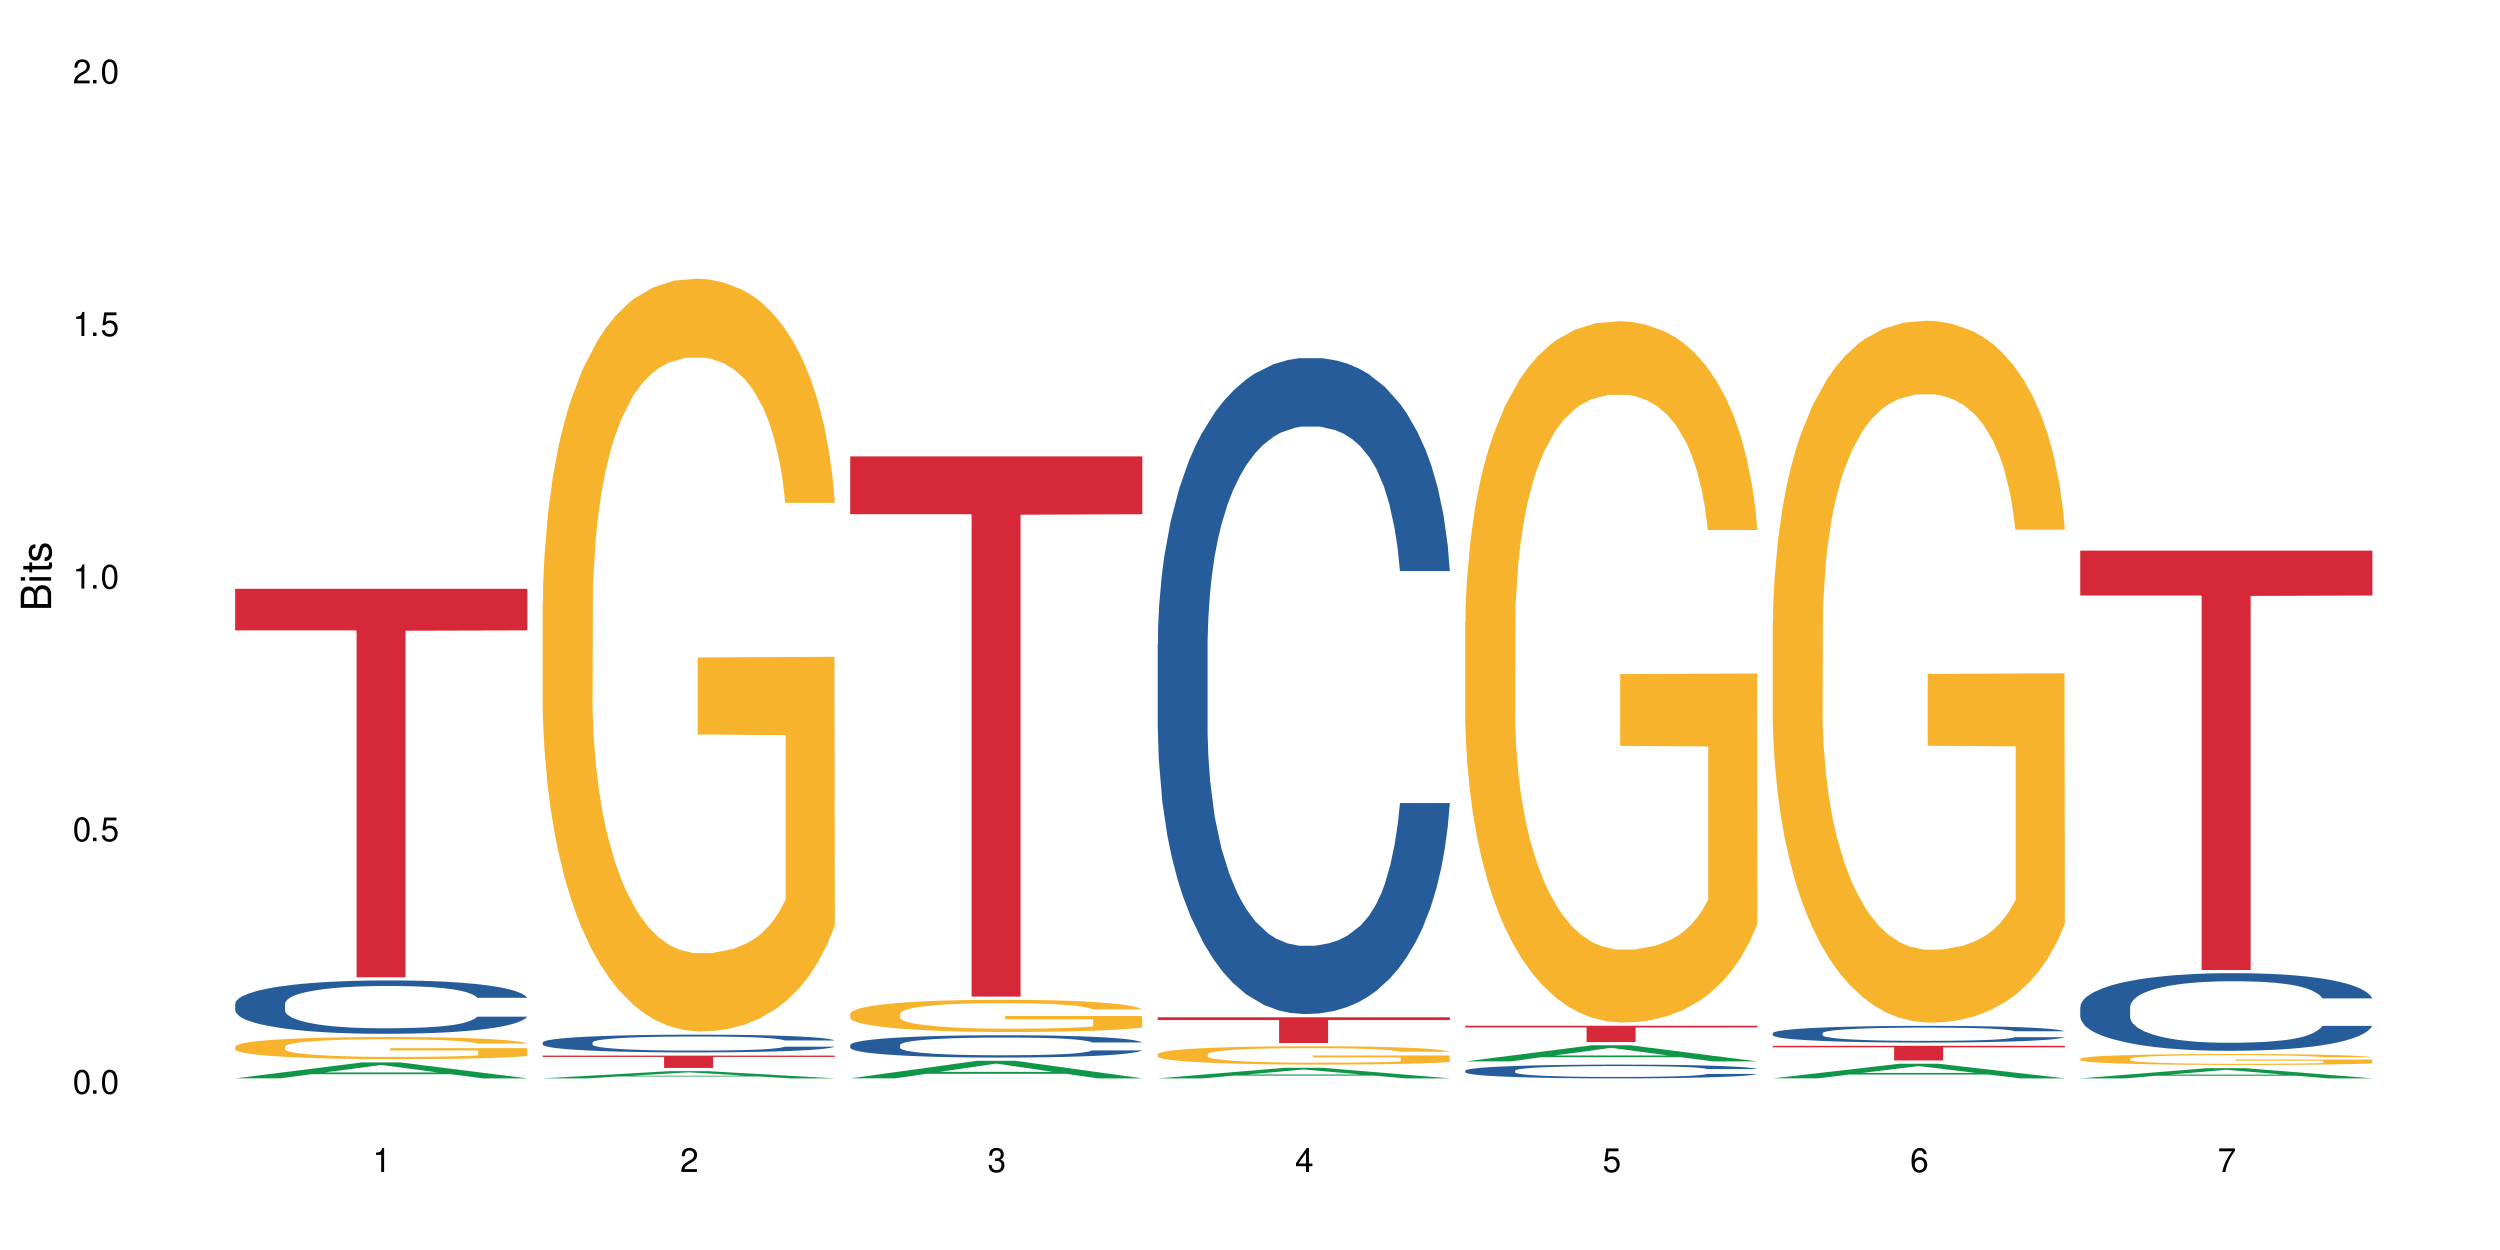
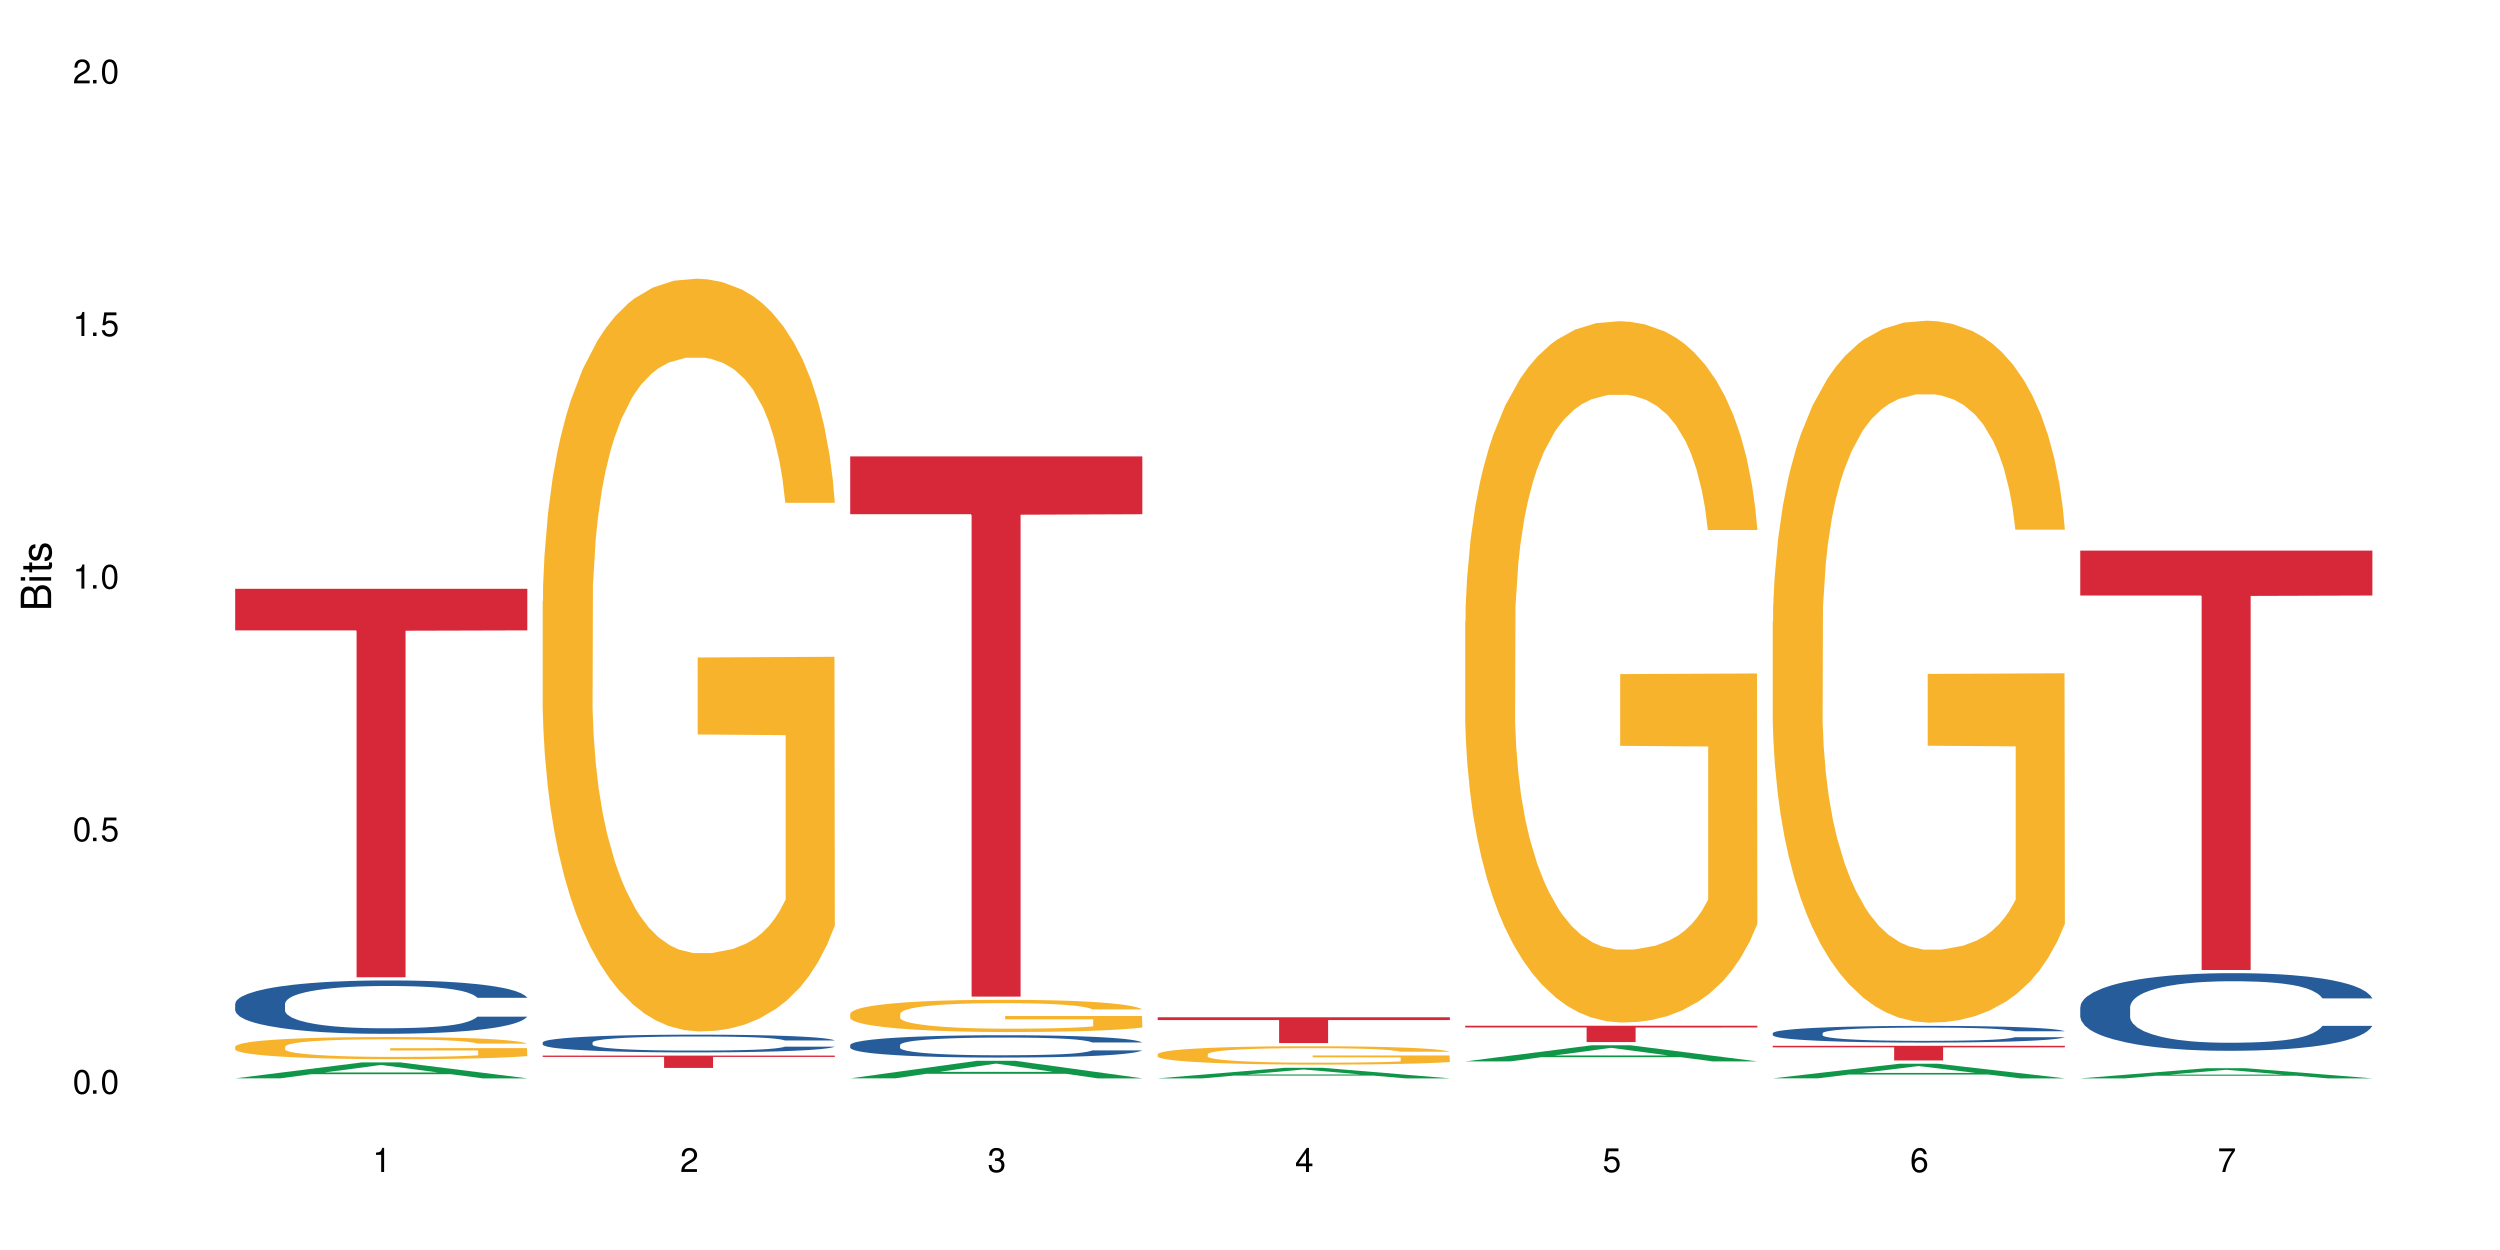
<svg xmlns="http://www.w3.org/2000/svg" xmlns:xlink="http://www.w3.org/1999/xlink" width="720" height="360" viewBox="0 0 720 360">
  <defs>
    <g>
      <g id="glyph-0-0">
</g>
      <g id="glyph-0-1">
        <path d="M 2.641 -6.938 C 2 -6.938 1.422 -6.656 1.078 -6.172 C 0.641 -5.562 0.406 -4.641 0.406 -3.359 C 0.406 -1.016 1.188 0.219 2.641 0.219 C 4.078 0.219 4.859 -1.016 4.859 -3.297 C 4.859 -4.641 4.656 -5.547 4.203 -6.172 C 3.844 -6.656 3.281 -6.938 2.641 -6.938 Z M 2.641 -6.188 C 3.547 -6.188 4 -5.25 4 -3.375 C 4 -1.406 3.562 -0.484 2.625 -0.484 C 1.734 -0.484 1.281 -1.438 1.281 -3.344 C 1.281 -5.25 1.734 -6.188 2.641 -6.188 Z M 2.641 -6.188 " />
      </g>
      <g id="glyph-0-2">
        <path d="M 1.828 -1 L 0.828 -1 L 0.828 0 L 1.828 0 Z M 1.828 -1 " />
      </g>
      <g id="glyph-0-3">
        <path d="M 4.562 -6.797 L 1.062 -6.797 L 0.547 -3.094 L 1.328 -3.094 C 1.719 -3.562 2.047 -3.734 2.578 -3.734 C 3.484 -3.734 4.062 -3.109 4.062 -2.094 C 4.062 -1.125 3.484 -0.531 2.578 -0.531 C 1.828 -0.531 1.375 -0.906 1.188 -1.672 L 0.328 -1.672 C 0.453 -1.109 0.547 -0.844 0.75 -0.594 C 1.125 -0.078 1.828 0.219 2.594 0.219 C 3.969 0.219 4.922 -0.781 4.922 -2.219 C 4.922 -3.562 4.031 -4.484 2.719 -4.484 C 2.25 -4.484 1.859 -4.359 1.469 -4.062 L 1.734 -5.969 L 4.562 -5.969 Z M 4.562 -6.797 " />
      </g>
      <g id="glyph-0-4">
        <path d="M 2.484 -4.938 L 2.484 0 L 3.328 0 L 3.328 -6.938 L 2.766 -6.938 C 2.469 -5.875 2.281 -5.734 0.984 -5.562 L 0.984 -4.938 Z M 2.484 -4.938 " />
      </g>
      <g id="glyph-0-5">
        <path d="M 4.859 -0.828 L 1.281 -0.828 C 1.359 -1.406 1.672 -1.781 2.5 -2.281 L 3.469 -2.828 C 4.406 -3.344 4.906 -4.062 4.906 -4.906 C 4.906 -5.484 4.672 -6.031 4.266 -6.406 C 3.859 -6.766 3.375 -6.938 2.719 -6.938 C 1.859 -6.938 1.219 -6.625 0.844 -6.031 C 0.609 -5.672 0.5 -5.234 0.484 -4.531 L 1.328 -4.531 C 1.359 -5.016 1.406 -5.281 1.531 -5.516 C 1.75 -5.938 2.188 -6.203 2.703 -6.203 C 3.469 -6.203 4.031 -5.641 4.031 -4.891 C 4.031 -4.344 3.719 -3.859 3.125 -3.516 L 2.234 -3 C 0.812 -2.172 0.406 -1.531 0.328 -0.016 L 4.859 -0.016 Z M 4.859 -0.828 " />
      </g>
      <g id="glyph-0-6">
        <path d="M 2.125 -3.188 L 2.578 -3.188 C 3.5 -3.188 3.984 -2.766 3.984 -1.922 C 3.984 -1.062 3.469 -0.531 2.594 -0.531 C 1.656 -0.531 1.203 -1 1.156 -2.016 L 0.312 -2.016 C 0.344 -1.453 0.438 -1.094 0.609 -0.781 C 0.953 -0.109 1.625 0.219 2.547 0.219 C 3.953 0.219 4.859 -0.625 4.859 -1.938 C 4.859 -2.828 4.516 -3.297 3.703 -3.594 C 4.344 -3.844 4.656 -4.328 4.656 -5.031 C 4.656 -6.219 3.875 -6.938 2.578 -6.938 C 1.203 -6.938 0.484 -6.172 0.453 -4.703 L 1.297 -4.703 C 1.312 -5.125 1.344 -5.359 1.453 -5.578 C 1.641 -5.969 2.062 -6.203 2.594 -6.203 C 3.344 -6.203 3.797 -5.75 3.797 -5 C 3.797 -4.516 3.609 -4.219 3.25 -4.047 C 3.016 -3.953 2.703 -3.922 2.125 -3.906 Z M 2.125 -3.188 " />
      </g>
      <g id="glyph-0-7">
        <path d="M 3.141 -1.672 L 3.141 0 L 3.984 0 L 3.984 -1.672 L 4.984 -1.672 L 4.984 -2.438 L 3.984 -2.438 L 3.984 -6.938 L 3.359 -6.938 L 0.266 -2.578 L 0.266 -1.672 Z M 3.141 -2.438 L 1 -2.438 L 3.141 -5.5 Z M 3.141 -2.438 " />
      </g>
      <g id="glyph-0-8">
        <path d="M 4.781 -5.125 C 4.609 -6.266 3.891 -6.938 2.844 -6.938 C 2.094 -6.938 1.422 -6.578 1.031 -5.953 C 0.594 -5.266 0.406 -4.422 0.406 -3.172 C 0.406 -2 0.578 -1.25 0.984 -0.641 C 1.359 -0.078 1.953 0.219 2.703 0.219 C 3.984 0.219 4.922 -0.75 4.922 -2.094 C 4.922 -3.375 4.062 -4.281 2.844 -4.281 C 2.172 -4.281 1.641 -4.031 1.281 -3.516 C 1.281 -5.234 1.828 -6.188 2.797 -6.188 C 3.391 -6.188 3.797 -5.797 3.938 -5.125 Z M 2.734 -3.531 C 3.547 -3.531 4.062 -2.953 4.062 -2.031 C 4.062 -1.156 3.484 -0.531 2.703 -0.531 C 1.922 -0.531 1.328 -1.188 1.328 -2.078 C 1.328 -2.938 1.906 -3.531 2.734 -3.531 Z M 2.734 -3.531 " />
      </g>
      <g id="glyph-0-9">
        <path d="M 4.984 -6.797 L 0.438 -6.797 L 0.438 -5.969 L 4.109 -5.969 C 2.5 -3.656 1.828 -2.234 1.328 0 L 2.219 0 C 2.594 -2.172 3.453 -4.047 4.984 -6.094 Z M 4.984 -6.797 " />
      </g>
      <g id="glyph-1-0">
</g>
      <g id="glyph-1-1">
        <path d="M 0 -0.953 L 0 -4.891 C 0 -5.719 -0.234 -6.344 -0.734 -6.797 C -1.188 -7.234 -1.812 -7.469 -2.5 -7.469 C -3.547 -7.469 -4.188 -7 -4.625 -5.875 C -4.984 -6.688 -5.625 -7.094 -6.531 -7.094 C -7.172 -7.094 -7.734 -6.859 -8.141 -6.391 C -8.562 -5.922 -8.75 -5.344 -8.75 -4.5 L -8.75 -0.953 Z M -4.984 -2.062 L -7.766 -2.062 L -7.766 -4.219 C -7.766 -4.844 -7.688 -5.203 -7.453 -5.5 C -7.219 -5.812 -6.859 -5.969 -6.375 -5.969 C -5.891 -5.969 -5.531 -5.812 -5.297 -5.5 C -5.062 -5.203 -4.984 -4.844 -4.984 -4.219 Z M -0.984 -2.062 L -4 -2.062 L -4 -4.781 C -4 -5.766 -3.438 -6.359 -2.484 -6.359 C -1.547 -6.359 -0.984 -5.766 -0.984 -4.781 Z M -0.984 -2.062 " />
      </g>
      <g id="glyph-1-2">
        <path d="M -6.281 -1.797 L -6.281 -0.797 L 0 -0.797 L 0 -1.797 Z M -8.75 -1.797 L -8.75 -0.797 L -7.484 -0.797 L -7.484 -1.797 Z M -8.75 -1.797 " />
      </g>
      <g id="glyph-1-3">
        <path d="M -6.281 -3.047 L -6.281 -2.016 L -8.016 -2.016 L -8.016 -1.016 L -6.281 -1.016 L -6.281 -0.172 L -5.469 -0.172 L -5.469 -1.016 L -0.719 -1.016 C -0.078 -1.016 0.281 -1.453 0.281 -2.234 C 0.281 -2.5 0.25 -2.719 0.188 -3.047 L -0.641 -3.047 C -0.609 -2.906 -0.594 -2.766 -0.594 -2.562 C -0.594 -2.141 -0.719 -2.016 -1.156 -2.016 L -5.469 -2.016 L -5.469 -3.047 Z M -6.281 -3.047 " />
      </g>
      <g id="glyph-1-4">
        <path d="M -4.531 -5.25 C -5.766 -5.25 -6.469 -4.422 -6.469 -2.969 C -6.469 -1.516 -5.719 -0.562 -4.547 -0.562 C -3.562 -0.562 -3.094 -1.062 -2.734 -2.562 L -2.516 -3.484 C -2.344 -4.188 -2.094 -4.469 -1.641 -4.469 C -1.047 -4.469 -0.641 -3.875 -0.641 -3 C -0.641 -2.453 -0.797 -2 -1.062 -1.75 C -1.25 -1.594 -1.422 -1.531 -1.875 -1.469 L -1.875 -0.406 C -0.422 -0.453 0.281 -1.266 0.281 -2.922 C 0.281 -4.5 -0.5 -5.516 -1.719 -5.516 C -2.656 -5.516 -3.172 -4.984 -3.469 -3.734 L -3.703 -2.766 C -3.891 -1.953 -4.156 -1.609 -4.594 -1.609 C -5.188 -1.609 -5.547 -2.125 -5.547 -2.938 C -5.547 -3.75 -5.203 -4.172 -4.531 -4.203 Z M -4.531 -5.25 " />
      </g>
    </g>
  </defs>
  <rect x="-72" y="-36" width="864" height="432" fill="rgb(100%, 100%, 100%)" fill-opacity="1" />
  <path fill-rule="nonzero" fill="rgb(6.275%, 58.824%, 28.235%)" fill-opacity="1" d="M 67.73 310.566 L 67.82 310.562 L 104.227 305.973 L 115.281 305.973 L 151.867 310.57 L 139.012 310.57 L 129.844 309.371 L 89.664 309.371 L 80.676 310.566 L 67.73 310.566 L 93.527 308.875 L 126.156 308.871 L 109.887 306.723 L 109.707 306.719 L 109.527 306.734 L 93.438 308.871 L 93.527 308.875 Z M 67.73 310.566 " />
  <path fill-rule="nonzero" fill="rgb(14.51%, 36.078%, 60%)" fill-opacity="1" d="M 67.73 289.059 L 67.832 289.043 L 67.832 288.707 L 68.141 288.172 L 68.859 287.5 L 69.578 287.035 L 71.426 286.207 L 73.988 285.406 L 76.656 284.789 L 78.605 284.426 L 80.352 284.145 L 84.352 283.625 L 86.918 283.355 L 89.688 283.117 L 93.074 282.879 L 95.535 282.738 L 101.078 282.516 L 105.18 282.418 L 108.363 282.375 L 115.238 282.375 L 119.34 282.43 L 122.316 282.5 L 125.598 282.613 L 128.371 282.738 L 133.191 283.047 L 137.5 283.441 L 139.449 283.668 L 142.527 284.102 L 144.891 284.523 L 146.531 284.887 L 148.379 285.406 L 150.02 286.039 L 151.25 286.754 L 151.867 287.359 L 137.5 287.359 L 136.785 286.797 L 135.961 286.363 L 134.422 285.785 L 132.883 285.379 L 130.73 284.973 L 128.781 284.707 L 126.113 284.438 L 123.754 284.27 L 121.289 284.145 L 118.93 284.059 L 114.414 283.977 L 109.184 283.977 L 107.234 284.004 L 103.23 284.117 L 101.078 284.215 L 98 284.41 L 95.844 284.594 L 93.281 284.875 L 91.535 285.113 L 89.379 285.477 L 87.84 285.801 L 86.098 286.266 L 85.07 286.613 L 84.148 287.008 L 83.328 287.473 L 82.711 287.965 L 82.301 288.484 L 82.094 288.988 L 82.094 291.164 L 82.301 291.672 L 82.812 292.258 L 84.148 293.117 L 86.098 293.859 L 88.355 294.449 L 90.508 294.871 L 91.742 295.066 L 93.383 295.293 L 95.945 295.574 L 99.641 295.855 L 101.797 295.965 L 105.078 296.078 L 108.465 296.137 L 112.98 296.137 L 116.98 296.078 L 119.648 296.008 L 122.418 295.898 L 126.215 295.656 L 128.574 295.434 L 130.629 295.168 L 132.168 294.898 L 133.191 294.676 L 134.73 294.238 L 135.961 293.762 L 136.887 293.27 L 137.5 292.793 L 151.867 292.793 L 151.25 293.355 L 150.328 293.902 L 149.402 294.309 L 147.969 294.801 L 146.324 295.238 L 143.965 295.727 L 142.016 296.051 L 139.449 296.402 L 137.09 296.668 L 134.527 296.906 L 130.73 297.188 L 128.266 297.328 L 125.598 297.457 L 122.418 297.566 L 118.418 297.664 L 114.109 297.723 L 110.105 297.734 L 105.797 297.707 L 102.617 297.652 L 98.41 297.523 L 93.176 297.273 L 89.379 297.004 L 86.406 296.738 L 83.84 296.457 L 80.969 296.078 L 77.273 295.461 L 75.016 294.984 L 73.477 294.59 L 71.734 294.043 L 70.5 293.551 L 69.066 292.766 L 68.039 291.77 L 67.73 290.996 Z M 67.73 289.059 " />
  <path fill-rule="nonzero" fill="rgb(96.863%, 70.196%, 16.863%)" fill-opacity="1" d="M 67.73 301.398 L 67.832 301.391 L 67.832 301.273 L 68.242 301.012 L 69.27 300.648 L 70.605 300.352 L 72.039 300.117 L 72.965 299.996 L 74.504 299.82 L 75.836 299.691 L 79.223 299.43 L 83.531 299.188 L 85.891 299.082 L 88.559 298.98 L 92.355 298.871 L 94.102 298.828 L 99.438 298.738 L 105.488 298.68 L 112.16 298.66 L 115.238 298.668 L 119.441 298.691 L 125.188 298.754 L 128.473 298.812 L 131.039 298.871 L 133.707 298.945 L 136.988 299.062 L 140.066 299.203 L 142.527 299.344 L 144.992 299.52 L 147.043 299.703 L 148.789 299.91 L 150.328 300.152 L 151.25 300.359 L 151.867 300.562 L 137.605 300.562 L 136.785 300.359 L 135.859 300.199 L 134.32 300.008 L 132.781 299.867 L 131.242 299.758 L 128.371 299.605 L 125.906 299.512 L 122.828 299.43 L 119.855 299.379 L 116.469 299.344 L 114.414 299.332 L 108.977 299.332 L 104.055 299.371 L 101.18 299.418 L 99.129 299.465 L 96.254 299.555 L 94.512 299.625 L 93.484 299.672 L 90.406 299.852 L 88.355 300.016 L 87.227 300.125 L 85.789 300.301 L 84.762 300.457 L 83.633 300.691 L 83.02 300.867 L 82.199 301.262 L 82.094 302.312 L 82.402 302.535 L 83.02 302.773 L 83.84 302.984 L 85.07 303.203 L 86.301 303.375 L 88.457 303.602 L 90.305 303.754 L 91.742 303.852 L 94.512 304.008 L 95.641 304.062 L 98.309 304.168 L 101.078 304.25 L 104.465 304.32 L 107.027 304.355 L 111.133 304.383 L 116.363 304.383 L 122.52 304.348 L 126.422 304.301 L 129.09 304.254 L 130.832 304.215 L 132.988 304.148 L 134.527 304.09 L 135.961 304.027 L 137.707 303.93 L 137.707 302.535 L 112.363 302.527 L 112.363 301.875 L 151.762 301.867 L 151.867 304.148 L 149.711 304.309 L 147.043 304.457 L 144.48 304.574 L 141.812 304.676 L 138.016 304.785 L 134.938 304.855 L 130.215 304.938 L 125.906 304.988 L 121.395 305.023 L 117.391 305.043 L 112.672 305.047 L 108.465 305.035 L 103.949 305 L 100.359 304.953 L 97.074 304.895 L 93.793 304.82 L 89.688 304.699 L 87.02 304.598 L 84.25 304.477 L 81.48 304.332 L 79.016 304.172 L 77.375 304.051 L 75.734 303.91 L 73.988 303.734 L 72.348 303.539 L 71.117 303.355 L 69.988 303.152 L 69.168 302.961 L 68.348 302.695 L 67.938 302.488 L 67.73 302.305 Z M 67.73 301.398 " />
  <path fill-rule="nonzero" fill="rgb(83.922%, 15.686%, 22.353%)" fill-opacity="1" d="M 67.73 169.57 L 151.867 169.57 L 151.867 181.547 L 116.801 181.648 L 116.801 281.449 L 102.695 281.449 L 102.695 181.754 L 102.488 181.547 L 67.73 181.547 Z M 67.73 169.57 " />
-   <path fill-rule="nonzero" fill="rgb(6.275%, 58.824%, 28.235%)" fill-opacity="1" d="M 156.293 310.57 L 156.383 310.566 L 192.789 308.492 L 203.844 308.492 L 240.43 310.57 L 227.574 310.57 L 218.406 310.027 L 178.227 310.027 L 169.238 310.57 L 156.293 310.57 L 182.094 309.805 L 214.723 309.801 L 198.453 308.832 L 198.273 308.828 L 198.094 308.836 L 182.004 309.801 L 182.094 309.805 Z M 156.293 310.57 " />
  <path fill-rule="nonzero" fill="rgb(14.51%, 36.078%, 60%)" fill-opacity="1" d="M 156.293 300.207 L 156.398 300.203 L 156.398 300.09 L 156.703 299.914 L 157.422 299.691 L 158.141 299.535 L 159.988 299.262 L 162.555 298.992 L 165.223 298.789 L 167.172 298.668 L 168.914 298.574 L 172.918 298.402 L 175.48 298.312 L 178.25 298.234 L 181.637 298.152 L 184.102 298.105 L 189.641 298.031 L 193.746 298 L 196.926 297.984 L 203.801 297.984 L 207.902 298.004 L 210.879 298.027 L 214.164 298.066 L 216.934 298.105 L 221.754 298.211 L 226.066 298.34 L 228.016 298.414 L 231.094 298.559 L 233.453 298.699 L 235.094 298.82 L 236.941 298.992 L 238.582 299.203 L 239.812 299.441 L 240.43 299.645 L 226.066 299.645 L 225.348 299.457 L 224.527 299.312 L 222.988 299.121 L 221.449 298.984 L 219.293 298.848 L 217.344 298.762 L 214.676 298.672 L 212.316 298.617 L 209.855 298.574 L 207.492 298.547 L 202.98 298.52 L 197.746 298.52 L 195.797 298.527 L 191.797 298.562 L 189.641 298.598 L 186.562 298.664 L 184.406 298.723 L 181.844 298.816 L 180.098 298.895 L 177.945 299.016 L 176.406 299.125 L 174.66 299.277 L 173.633 299.395 L 172.711 299.527 L 171.891 299.68 L 171.273 299.844 L 170.863 300.016 L 170.66 300.184 L 170.66 300.91 L 170.863 301.078 L 171.379 301.273 L 172.711 301.559 L 174.66 301.805 L 176.918 302 L 179.074 302.141 L 180.305 302.207 L 181.945 302.281 L 184.512 302.375 L 188.203 302.469 L 190.359 302.504 L 193.641 302.543 L 197.027 302.562 L 201.543 302.562 L 205.543 302.543 L 208.211 302.52 L 210.98 302.48 L 214.777 302.402 L 217.137 302.328 L 219.191 302.238 L 220.73 302.148 L 221.754 302.074 L 223.293 301.93 L 224.527 301.773 L 225.449 301.609 L 226.066 301.449 L 240.43 301.449 L 239.812 301.637 L 238.891 301.82 L 237.969 301.953 L 236.531 302.117 L 234.891 302.262 L 232.527 302.426 L 230.578 302.531 L 228.016 302.648 L 225.656 302.738 L 223.09 302.816 L 219.293 302.91 L 216.832 302.957 L 214.164 303 L 210.98 303.039 L 206.98 303.07 L 202.672 303.09 L 198.668 303.094 L 194.359 303.086 L 191.18 303.066 L 186.973 303.023 L 181.738 302.938 L 177.945 302.852 L 174.969 302.762 L 172.402 302.668 L 169.531 302.543 L 165.836 302.336 L 163.578 302.18 L 162.039 302.047 L 160.297 301.867 L 159.066 301.703 L 157.629 301.441 L 156.602 301.109 L 156.293 300.852 Z M 156.293 300.207 " />
  <path fill-rule="nonzero" fill="rgb(96.863%, 70.196%, 16.863%)" fill-opacity="1" d="M 156.293 173.113 L 156.398 172.918 L 156.398 168.957 L 156.809 160.047 L 157.832 147.773 L 159.168 137.676 L 160.605 129.754 L 161.527 125.598 L 163.066 119.656 L 164.398 115.301 L 167.785 106.391 L 172.094 98.074 L 174.457 94.512 L 177.121 91.145 L 180.918 87.383 L 182.664 85.996 L 188 82.828 L 194.051 80.848 L 200.723 80.254 L 203.801 80.453 L 208.008 81.246 L 213.754 83.422 L 217.035 85.402 L 219.602 87.383 L 222.27 89.957 L 225.551 93.918 L 228.629 98.668 L 231.094 103.422 L 233.555 109.359 L 235.605 115.695 L 237.352 122.625 L 238.891 130.941 L 239.812 137.871 L 240.43 144.801 L 226.168 144.801 L 225.348 137.871 L 224.422 132.527 L 222.883 125.992 L 221.344 121.238 L 219.805 117.477 L 216.934 112.332 L 214.473 109.164 L 211.395 106.391 L 208.418 104.609 L 205.031 103.422 L 202.98 103.023 L 197.543 103.023 L 192.617 104.41 L 189.742 105.996 L 187.691 107.578 L 184.816 110.547 L 183.074 112.926 L 182.047 114.508 L 178.969 120.645 L 176.918 126.191 L 175.789 129.953 L 174.352 135.891 L 173.328 141.238 L 172.199 149.156 L 171.582 155.098 L 170.762 168.562 L 170.66 204.199 L 170.965 211.723 L 171.582 219.844 L 172.402 226.969 L 173.633 234.492 L 174.867 240.234 L 177.02 247.957 L 178.867 253.105 L 180.305 256.473 L 183.074 261.816 L 184.203 263.598 L 186.871 267.164 L 189.641 269.934 L 193.027 272.312 L 195.59 273.5 L 199.695 274.488 L 204.93 274.488 L 211.086 273.301 L 214.984 271.719 L 217.652 270.133 L 219.395 268.746 L 221.551 266.57 L 223.09 264.59 L 224.527 262.41 L 226.27 259.047 L 226.27 211.723 L 200.926 211.527 L 200.926 189.352 L 240.328 189.152 L 240.43 266.57 L 238.273 271.914 L 235.605 277.062 L 233.043 281.023 L 230.375 284.387 L 226.578 288.152 L 223.5 290.527 L 218.781 293.297 L 214.473 295.082 L 209.957 296.27 L 205.953 296.863 L 201.234 297.059 L 197.027 296.664 L 192.512 295.477 L 188.922 293.891 L 185.641 291.914 L 182.355 289.34 L 178.25 285.18 L 175.582 281.816 L 172.812 277.656 L 170.043 272.707 L 167.582 267.359 L 165.938 263.203 L 164.297 258.453 L 162.555 252.512 L 160.91 245.781 L 159.68 239.641 L 158.551 232.711 L 157.73 226.18 L 156.91 217.27 L 156.5 210.141 L 156.293 204.004 Z M 156.293 173.113 " />
  <path fill-rule="nonzero" fill="rgb(83.922%, 15.686%, 22.353%)" fill-opacity="1" d="M 156.293 304.02 L 240.43 304.02 L 240.43 304.398 L 205.363 304.402 L 205.363 307.566 L 191.258 307.566 L 191.258 304.406 L 191.051 304.398 L 156.293 304.398 Z M 156.293 304.02 " />
  <path fill-rule="nonzero" fill="rgb(6.275%, 58.824%, 28.235%)" fill-opacity="1" d="M 244.859 310.566 L 244.949 310.562 L 281.352 305.508 L 292.41 305.508 L 328.992 310.57 L 316.141 310.57 L 306.969 309.25 L 266.789 309.25 L 257.801 310.566 L 244.859 310.566 L 270.656 308.703 L 303.285 308.699 L 287.016 306.332 L 286.836 306.328 L 286.656 306.344 L 270.566 308.699 L 270.656 308.703 Z M 244.859 310.566 " />
  <path fill-rule="nonzero" fill="rgb(14.51%, 36.078%, 60%)" fill-opacity="1" d="M 244.859 300.949 L 244.961 300.941 L 244.961 300.801 L 245.27 300.578 L 245.988 300.297 L 246.703 300.102 L 248.551 299.754 L 251.117 299.418 L 253.785 299.16 L 255.734 299.008 L 257.477 298.891 L 261.48 298.672 L 264.043 298.562 L 266.816 298.461 L 270.199 298.363 L 272.664 298.305 L 278.203 298.207 L 282.309 298.168 L 285.488 298.148 L 292.363 298.148 L 296.469 298.172 L 299.441 298.203 L 302.727 298.25 L 305.496 298.305 L 310.32 298.434 L 314.629 298.598 L 316.578 298.691 L 319.656 298.875 L 322.016 299.051 L 323.656 299.203 L 325.504 299.418 L 327.145 299.684 L 328.379 299.984 L 328.992 300.238 L 314.629 300.238 L 313.91 300 L 313.09 299.82 L 311.551 299.578 L 310.012 299.406 L 307.855 299.238 L 305.906 299.125 L 303.238 299.016 L 300.879 298.945 L 298.418 298.891 L 296.059 298.855 L 291.543 298.82 L 286.309 298.82 L 284.359 298.832 L 280.359 298.879 L 278.203 298.922 L 275.125 299.004 L 272.973 299.078 L 270.406 299.195 L 268.66 299.297 L 266.508 299.449 L 264.969 299.586 L 263.223 299.777 L 262.199 299.926 L 261.273 300.09 L 260.453 300.285 L 259.84 300.488 L 259.426 300.707 L 259.223 300.918 L 259.223 301.832 L 259.426 302.043 L 259.941 302.289 L 261.273 302.648 L 263.223 302.957 L 265.48 303.207 L 267.637 303.383 L 268.867 303.465 L 270.508 303.559 L 273.074 303.676 L 276.77 303.793 L 278.922 303.84 L 282.207 303.887 L 285.59 303.91 L 290.105 303.91 L 294.109 303.887 L 296.773 303.859 L 299.547 303.812 L 303.344 303.711 L 305.703 303.617 L 307.754 303.504 L 309.293 303.395 L 310.32 303.301 L 311.859 303.117 L 313.09 302.918 L 314.012 302.711 L 314.629 302.512 L 328.992 302.512 L 328.379 302.746 L 327.453 302.977 L 326.531 303.148 L 325.094 303.352 L 323.453 303.535 L 321.094 303.742 L 319.145 303.875 L 316.578 304.023 L 314.219 304.133 L 311.652 304.234 L 307.855 304.352 L 305.395 304.41 L 302.727 304.465 L 299.547 304.512 L 295.543 304.551 L 291.234 304.574 L 287.234 304.582 L 282.926 304.57 L 279.742 304.547 L 275.535 304.492 L 270.305 304.387 L 266.508 304.277 L 263.531 304.164 L 260.965 304.047 L 258.094 303.887 L 254.398 303.629 L 252.145 303.43 L 250.605 303.266 L 248.859 303.035 L 247.629 302.828 L 246.191 302.5 L 245.164 302.082 L 244.859 301.758 Z M 244.859 300.949 " />
  <path fill-rule="nonzero" fill="rgb(96.863%, 70.196%, 16.863%)" fill-opacity="1" d="M 244.859 291.918 L 244.961 291.91 L 244.961 291.738 L 245.371 291.359 L 246.398 290.832 L 247.73 290.398 L 249.168 290.062 L 250.09 289.883 L 251.629 289.629 L 252.965 289.441 L 256.348 289.062 L 260.66 288.703 L 263.02 288.551 L 265.688 288.406 L 269.484 288.246 L 271.227 288.188 L 276.562 288.051 L 282.617 287.969 L 289.285 287.941 L 292.363 287.949 L 296.57 287.984 L 302.316 288.078 L 305.598 288.164 L 308.164 288.246 L 310.832 288.355 L 314.117 288.527 L 317.195 288.73 L 319.656 288.934 L 322.117 289.188 L 324.172 289.461 L 325.914 289.758 L 327.453 290.113 L 328.379 290.41 L 328.992 290.707 L 314.73 290.707 L 313.91 290.41 L 312.988 290.18 L 311.449 289.898 L 309.91 289.695 L 308.371 289.535 L 305.496 289.316 L 303.035 289.18 L 299.957 289.062 L 296.98 288.984 L 293.594 288.934 L 291.543 288.918 L 286.105 288.918 L 281.18 288.977 L 278.309 289.043 L 276.254 289.113 L 273.383 289.238 L 271.637 289.34 L 270.613 289.41 L 267.535 289.672 L 265.48 289.91 L 264.352 290.07 L 262.918 290.324 L 261.891 290.555 L 260.762 290.891 L 260.145 291.145 L 259.324 291.723 L 259.223 293.25 L 259.531 293.57 L 260.145 293.918 L 260.965 294.223 L 262.199 294.547 L 263.43 294.793 L 265.582 295.121 L 267.43 295.344 L 268.867 295.488 L 271.637 295.715 L 272.766 295.793 L 275.434 295.945 L 278.203 296.062 L 281.59 296.164 L 284.156 296.215 L 288.258 296.258 L 293.492 296.258 L 299.648 296.207 L 303.547 296.141 L 306.215 296.07 L 307.961 296.012 L 310.113 295.918 L 311.652 295.836 L 313.09 295.742 L 314.832 295.598 L 314.832 293.57 L 289.492 293.562 L 289.492 292.613 L 328.891 292.605 L 328.992 295.918 L 326.84 296.148 L 324.172 296.367 L 321.605 296.539 L 318.938 296.684 L 315.141 296.844 L 312.062 296.945 L 307.344 297.062 L 303.035 297.141 L 298.52 297.191 L 294.52 297.215 L 289.797 297.227 L 285.59 297.207 L 281.078 297.156 L 277.484 297.09 L 274.203 297.004 L 270.918 296.895 L 266.816 296.715 L 264.148 296.574 L 261.379 296.395 L 258.605 296.184 L 256.145 295.953 L 254.504 295.773 L 252.859 295.57 L 251.117 295.316 L 249.477 295.031 L 248.242 294.766 L 247.113 294.469 L 246.293 294.191 L 245.473 293.809 L 245.062 293.504 L 244.859 293.242 Z M 244.859 291.918 " />
  <path fill-rule="nonzero" fill="rgb(83.922%, 15.686%, 22.353%)" fill-opacity="1" d="M 244.859 131.441 L 328.992 131.441 L 328.992 148.094 L 293.93 148.238 L 293.93 287.016 L 279.82 287.016 L 279.82 148.387 L 279.617 148.094 L 244.859 148.094 Z M 244.859 131.441 " />
  <path fill-rule="nonzero" fill="rgb(6.275%, 58.824%, 28.235%)" fill-opacity="1" d="M 333.422 310.57 L 333.512 310.566 L 369.914 307.531 L 380.973 307.531 L 417.555 310.57 L 404.703 310.57 L 395.535 309.777 L 355.355 309.777 L 346.363 310.57 L 333.422 310.57 L 359.219 309.449 L 391.848 309.445 L 375.578 308.027 L 375.398 308.023 L 375.219 308.031 L 359.129 309.445 L 359.219 309.449 Z M 333.422 310.57 " />
-   <path fill-rule="nonzero" fill="rgb(14.51%, 36.078%, 60%)" fill-opacity="1" d="M 333.422 185.355 L 333.523 185.18 L 333.523 181.039 L 333.832 174.477 L 334.551 166.188 L 335.27 160.492 L 337.113 150.305 L 339.68 140.461 L 342.348 132.867 L 344.297 128.375 L 346.043 124.922 L 350.043 118.535 L 352.609 115.254 L 355.379 112.32 L 358.766 109.383 L 361.227 107.656 L 366.766 104.895 L 370.871 103.688 L 374.051 103.168 L 380.926 103.168 L 385.031 103.859 L 388.008 104.723 L 391.289 106.102 L 394.059 107.656 L 398.883 111.457 L 403.191 116.289 L 405.141 119.051 L 408.219 124.406 L 410.578 129.586 L 412.223 134.074 L 414.066 140.461 L 415.711 148.23 L 416.941 157.039 L 417.555 164.461 L 403.191 164.461 L 402.473 157.555 L 401.652 152.203 L 400.113 145.125 L 398.574 140.117 L 396.422 135.109 L 394.469 131.828 L 391.805 128.551 L 389.441 126.477 L 386.98 124.922 L 384.621 123.887 L 380.105 122.852 L 374.875 122.852 L 372.922 123.195 L 368.922 124.578 L 366.766 125.785 L 363.688 128.203 L 361.535 130.449 L 358.969 133.902 L 357.227 136.836 L 355.07 141.324 L 353.531 145.297 L 351.789 150.996 L 350.762 155.312 L 349.836 160.145 L 349.016 165.844 L 348.402 171.887 L 347.992 178.273 L 347.785 184.492 L 347.785 211.254 L 347.992 217.469 L 348.504 224.719 L 349.836 235.254 L 351.789 244.402 L 354.043 251.656 L 356.199 256.836 L 357.43 259.254 L 359.07 262.016 L 361.637 265.469 L 365.332 268.922 L 367.484 270.301 L 370.77 271.684 L 374.156 272.375 L 378.668 272.375 L 382.672 271.684 L 385.34 270.82 L 388.109 269.438 L 391.906 266.504 L 394.266 263.742 L 396.316 260.461 L 397.855 257.18 L 398.883 254.418 L 400.422 249.066 L 401.652 243.195 L 402.578 237.152 L 403.191 231.281 L 417.555 231.281 L 416.941 238.188 L 416.016 244.922 L 415.094 249.93 L 413.656 255.973 L 412.016 261.324 L 409.656 267.367 L 407.707 271.34 L 405.141 275.656 L 402.781 278.934 L 400.215 281.871 L 396.422 285.324 L 393.957 287.051 L 391.289 288.605 L 388.109 289.984 L 384.109 291.195 L 379.797 291.883 L 375.797 292.059 L 371.488 291.711 L 368.305 291.02 L 364.102 289.469 L 358.867 286.359 L 355.07 283.078 L 352.094 279.797 L 349.531 276.344 L 346.656 271.684 L 342.965 264.086 L 340.707 258.215 L 339.168 253.383 L 337.422 246.648 L 336.191 240.605 L 334.754 230.938 L 333.73 218.676 L 333.422 209.18 Z M 333.422 185.355 " />
  <path fill-rule="nonzero" fill="rgb(96.863%, 70.196%, 16.863%)" fill-opacity="1" d="M 333.422 303.582 L 333.523 303.578 L 333.523 303.48 L 333.934 303.266 L 334.961 302.965 L 336.293 302.719 L 337.73 302.523 L 338.652 302.422 L 340.191 302.277 L 341.527 302.172 L 344.914 301.957 L 349.223 301.754 L 351.582 301.664 L 354.25 301.582 L 358.047 301.492 L 359.789 301.457 L 365.125 301.379 L 371.18 301.332 L 377.848 301.316 L 380.926 301.324 L 385.133 301.344 L 390.879 301.395 L 394.164 301.441 L 396.727 301.492 L 399.395 301.555 L 402.68 301.652 L 405.758 301.766 L 408.219 301.883 L 410.684 302.027 L 412.734 302.184 L 414.477 302.352 L 416.016 302.555 L 416.941 302.723 L 417.555 302.891 L 403.293 302.891 L 402.473 302.723 L 401.551 302.594 L 400.012 302.434 L 398.473 302.316 L 396.934 302.227 L 394.059 302.102 L 391.598 302.023 L 388.52 301.957 L 385.543 301.91 L 382.156 301.883 L 380.105 301.875 L 374.668 301.875 L 369.742 301.906 L 366.871 301.945 L 364.816 301.984 L 361.945 302.055 L 360.199 302.113 L 359.176 302.152 L 356.098 302.305 L 354.043 302.438 L 352.914 302.531 L 351.48 302.676 L 350.453 302.805 L 349.324 303 L 348.711 303.145 L 347.887 303.473 L 347.785 304.34 L 348.094 304.523 L 348.711 304.723 L 349.531 304.895 L 350.762 305.078 L 351.992 305.219 L 354.148 305.406 L 355.992 305.535 L 357.43 305.617 L 360.199 305.746 L 361.328 305.789 L 363.996 305.875 L 366.766 305.945 L 370.152 306.004 L 372.719 306.031 L 376.824 306.055 L 382.055 306.055 L 388.211 306.027 L 392.109 305.988 L 394.777 305.949 L 396.523 305.914 L 398.676 305.863 L 400.215 305.812 L 401.652 305.762 L 403.398 305.68 L 403.398 304.523 L 378.055 304.52 L 378.055 303.98 L 417.453 303.973 L 417.555 305.863 L 415.402 305.992 L 412.734 306.117 L 410.168 306.215 L 407.5 306.297 L 403.703 306.387 L 400.625 306.445 L 395.906 306.516 L 391.598 306.559 L 387.082 306.586 L 383.082 306.602 L 378.363 306.605 L 374.156 306.598 L 369.641 306.566 L 366.051 306.527 L 362.766 306.48 L 359.484 306.418 L 355.379 306.316 L 352.711 306.234 L 349.941 306.133 L 347.172 306.012 L 344.707 305.883 L 343.066 305.781 L 341.426 305.664 L 339.68 305.52 L 338.039 305.355 L 336.809 305.207 L 335.68 305.035 L 334.859 304.875 L 334.035 304.66 L 333.625 304.484 L 333.422 304.336 Z M 333.422 303.582 " />
  <path fill-rule="nonzero" fill="rgb(83.922%, 15.686%, 22.353%)" fill-opacity="1" d="M 333.422 292.98 L 417.555 292.98 L 417.555 293.777 L 382.492 293.781 L 382.492 300.395 L 368.383 300.395 L 368.383 293.789 L 368.18 293.777 L 333.422 293.777 Z M 333.422 292.98 " />
  <path fill-rule="nonzero" fill="rgb(6.275%, 58.824%, 28.235%)" fill-opacity="1" d="M 421.984 305.684 L 422.074 305.68 L 458.48 301.035 L 469.535 301.035 L 506.121 305.688 L 493.266 305.688 L 484.098 304.473 L 443.918 304.473 L 434.93 305.684 L 421.984 305.684 L 447.781 303.973 L 480.41 303.969 L 464.141 301.797 L 463.961 301.793 L 463.781 301.805 L 447.691 303.969 L 447.781 303.973 Z M 421.984 305.684 " />
-   <path fill-rule="nonzero" fill="rgb(14.51%, 36.078%, 60%)" fill-opacity="1" d="M 421.984 308.336 L 422.086 308.332 L 422.086 308.246 L 422.395 308.109 L 423.113 307.934 L 423.832 307.816 L 425.68 307.602 L 428.242 307.395 L 430.91 307.234 L 432.859 307.141 L 434.605 307.07 L 438.605 306.938 L 441.172 306.867 L 443.941 306.805 L 447.328 306.742 L 449.789 306.707 L 455.332 306.648 L 459.434 306.625 L 462.617 306.613 L 469.488 306.613 L 473.594 306.629 L 476.57 306.645 L 479.852 306.676 L 482.625 306.707 L 487.445 306.789 L 491.754 306.891 L 493.703 306.945 L 496.781 307.059 L 499.145 307.168 L 500.785 307.262 L 502.633 307.395 L 504.273 307.559 L 505.504 307.742 L 506.121 307.898 L 491.754 307.898 L 491.035 307.754 L 490.215 307.641 L 488.676 307.492 L 487.137 307.387 L 484.984 307.281 L 483.035 307.215 L 480.367 307.145 L 478.008 307.102 L 475.543 307.07 L 473.184 307.047 L 468.668 307.027 L 463.438 307.027 L 461.488 307.035 L 457.484 307.062 L 455.332 307.086 L 452.254 307.137 L 450.098 307.184 L 447.531 307.258 L 445.789 307.32 L 443.633 307.414 L 442.094 307.496 L 440.352 307.617 L 439.324 307.707 L 438.402 307.809 L 437.582 307.926 L 436.965 308.055 L 436.555 308.188 L 436.348 308.316 L 436.348 308.879 L 436.555 309.008 L 437.066 309.16 L 438.402 309.383 L 440.352 309.574 L 442.609 309.727 L 444.762 309.832 L 445.992 309.883 L 447.637 309.941 L 450.199 310.016 L 453.895 310.086 L 456.051 310.117 L 459.332 310.145 L 462.719 310.16 L 467.234 310.16 L 471.234 310.145 L 473.902 310.125 L 476.672 310.098 L 480.469 310.035 L 482.828 309.977 L 484.879 309.91 L 486.418 309.84 L 487.445 309.781 L 488.984 309.672 L 490.215 309.547 L 491.141 309.422 L 491.754 309.297 L 506.121 309.297 L 505.504 309.441 L 504.582 309.582 L 503.656 309.688 L 502.223 309.816 L 500.578 309.926 L 498.219 310.055 L 496.27 310.137 L 493.703 310.227 L 491.344 310.297 L 488.781 310.359 L 484.984 310.43 L 482.52 310.465 L 479.852 310.5 L 476.672 310.527 L 472.672 310.555 L 468.363 310.566 L 464.359 310.57 L 460.051 310.562 L 456.871 310.551 L 452.664 310.516 L 447.43 310.453 L 443.633 310.383 L 440.66 310.316 L 438.094 310.242 L 435.219 310.145 L 431.527 309.984 L 429.27 309.863 L 427.73 309.762 L 425.984 309.621 L 424.754 309.492 L 423.32 309.289 L 422.293 309.035 L 421.984 308.836 Z M 421.984 308.336 " />
  <path fill-rule="nonzero" fill="rgb(96.863%, 70.196%, 16.863%)" fill-opacity="1" d="M 421.984 179.016 L 422.086 178.832 L 422.086 175.141 L 422.496 166.84 L 423.523 155.402 L 424.859 145.996 L 426.293 138.617 L 427.219 134.742 L 428.758 129.211 L 430.09 125.152 L 433.477 116.852 L 437.785 109.102 L 440.145 105.781 L 442.812 102.645 L 446.609 99.141 L 448.355 97.852 L 453.688 94.898 L 459.742 93.055 L 466.41 92.5 L 469.488 92.684 L 473.695 93.422 L 479.441 95.453 L 482.727 97.297 L 485.293 99.141 L 487.957 101.539 L 491.242 105.23 L 494.32 109.656 L 496.781 114.082 L 499.246 119.617 L 501.297 125.52 L 503.043 131.977 L 504.582 139.723 L 505.504 146.18 L 506.121 152.637 L 491.859 152.637 L 491.035 146.18 L 490.113 141.199 L 488.574 135.113 L 487.035 130.684 L 485.496 127.18 L 482.625 122.383 L 480.16 119.434 L 477.082 116.852 L 474.105 115.191 L 470.723 114.082 L 468.668 113.715 L 463.23 113.715 L 458.305 115.004 L 455.434 116.48 L 453.383 117.957 L 450.508 120.723 L 448.766 122.938 L 447.738 124.414 L 444.66 130.133 L 442.609 135.297 L 441.48 138.801 L 440.043 144.336 L 439.016 149.316 L 437.887 156.695 L 437.273 162.23 L 436.453 174.773 L 436.348 207.977 L 436.656 214.988 L 437.273 222.551 L 438.094 229.191 L 439.324 236.199 L 440.555 241.551 L 442.711 248.746 L 444.559 253.539 L 445.992 256.676 L 448.766 261.656 L 449.895 263.316 L 452.562 266.637 L 455.332 269.219 L 458.715 271.434 L 461.281 272.539 L 465.387 273.465 L 470.617 273.465 L 476.773 272.355 L 480.676 270.879 L 483.34 269.406 L 485.086 268.113 L 487.242 266.086 L 488.781 264.238 L 490.215 262.211 L 491.961 259.074 L 491.961 214.988 L 466.617 214.801 L 466.617 194.141 L 506.016 193.957 L 506.121 266.086 L 503.965 271.066 L 501.297 275.859 L 498.73 279.551 L 496.066 282.688 L 492.27 286.191 L 489.191 288.406 L 484.469 290.988 L 480.16 292.648 L 475.645 293.754 L 471.645 294.309 L 466.926 294.492 L 462.719 294.125 L 458.203 293.016 L 454.613 291.539 L 451.328 289.695 L 448.047 287.297 L 443.941 283.426 L 441.273 280.289 L 438.504 276.414 L 435.734 271.805 L 433.27 266.82 L 431.629 262.949 L 429.988 258.52 L 428.242 252.988 L 426.602 246.715 L 425.371 240.996 L 424.242 234.539 L 423.422 228.453 L 422.602 220.152 L 422.191 213.512 L 421.984 207.793 Z M 421.984 179.016 " />
  <path fill-rule="nonzero" fill="rgb(83.922%, 15.686%, 22.353%)" fill-opacity="1" d="M 421.984 295.418 L 506.121 295.418 L 506.121 295.918 L 471.055 295.926 L 471.055 300.109 L 456.945 300.109 L 456.945 295.93 L 456.742 295.918 L 421.984 295.918 Z M 421.984 295.418 " />
  <path fill-rule="nonzero" fill="rgb(6.275%, 58.824%, 28.235%)" fill-opacity="1" d="M 510.547 310.566 L 510.637 310.562 L 547.043 306.348 L 558.098 306.348 L 594.684 310.57 L 581.828 310.57 L 572.66 309.469 L 532.48 309.469 L 523.492 310.566 L 510.547 310.566 L 536.348 309.012 L 568.977 309.008 L 552.707 307.039 L 552.527 307.035 L 552.348 307.047 L 536.258 309.008 L 536.348 309.012 Z M 510.547 310.566 " />
  <path fill-rule="nonzero" fill="rgb(14.51%, 36.078%, 60%)" fill-opacity="1" d="M 510.547 297.543 L 510.652 297.539 L 510.652 297.434 L 510.957 297.27 L 511.676 297.059 L 512.395 296.91 L 514.242 296.652 L 516.809 296.402 L 519.473 296.207 L 521.426 296.094 L 523.168 296.004 L 527.168 295.844 L 529.734 295.758 L 532.504 295.684 L 535.891 295.609 L 538.355 295.566 L 543.895 295.496 L 548 295.465 L 551.18 295.453 L 558.055 295.453 L 562.156 295.469 L 565.133 295.492 L 568.418 295.527 L 571.188 295.566 L 576.008 295.664 L 580.32 295.785 L 582.27 295.855 L 585.348 295.992 L 587.707 296.125 L 589.348 296.238 L 591.195 296.402 L 592.836 296.598 L 594.066 296.824 L 594.684 297.012 L 580.32 297.012 L 579.602 296.836 L 578.781 296.699 L 577.242 296.52 L 575.703 296.395 L 573.547 296.266 L 571.598 296.184 L 568.93 296.098 L 566.57 296.047 L 564.105 296.004 L 561.746 295.98 L 557.234 295.953 L 552 295.953 L 550.051 295.961 L 546.051 295.996 L 543.895 296.027 L 540.816 296.09 L 538.66 296.148 L 536.098 296.234 L 534.352 296.309 L 532.199 296.422 L 530.66 296.523 L 528.914 296.668 L 527.887 296.781 L 526.965 296.902 L 526.145 297.047 L 525.527 297.203 L 525.117 297.363 L 524.914 297.523 L 524.914 298.203 L 525.117 298.363 L 525.629 298.547 L 526.965 298.816 L 528.914 299.047 L 531.172 299.234 L 533.324 299.363 L 534.559 299.426 L 536.199 299.496 L 538.766 299.586 L 542.457 299.672 L 544.613 299.707 L 547.895 299.742 L 551.281 299.762 L 555.797 299.762 L 559.797 299.742 L 562.465 299.723 L 565.234 299.688 L 569.031 299.613 L 571.391 299.543 L 573.445 299.457 L 574.984 299.375 L 576.008 299.305 L 577.547 299.168 L 578.781 299.02 L 579.703 298.863 L 580.32 298.715 L 594.684 298.715 L 594.066 298.891 L 593.145 299.062 L 592.223 299.188 L 590.785 299.344 L 589.145 299.48 L 586.781 299.633 L 584.832 299.734 L 582.27 299.844 L 579.91 299.93 L 577.344 300.004 L 573.547 300.09 L 571.086 300.133 L 568.418 300.176 L 565.234 300.211 L 561.234 300.238 L 556.926 300.258 L 552.922 300.262 L 548.613 300.254 L 545.434 300.234 L 541.227 300.195 L 535.992 300.117 L 532.199 300.035 L 529.223 299.949 L 526.656 299.863 L 523.785 299.742 L 520.09 299.551 L 517.832 299.398 L 516.293 299.277 L 514.551 299.105 L 513.316 298.953 L 511.883 298.707 L 510.855 298.395 L 510.547 298.152 Z M 510.547 297.543 " />
  <path fill-rule="nonzero" fill="rgb(96.863%, 70.196%, 16.863%)" fill-opacity="1" d="M 510.547 178.945 L 510.652 178.762 L 510.652 175.07 L 511.062 166.762 L 512.086 155.312 L 513.422 145.898 L 514.855 138.512 L 515.781 134.637 L 517.32 129.098 L 518.652 125.035 L 522.039 116.727 L 526.348 108.973 L 528.707 105.648 L 531.375 102.508 L 535.172 99 L 536.918 97.707 L 542.254 94.754 L 548.305 92.91 L 554.977 92.355 L 558.055 92.539 L 562.262 93.277 L 568.008 95.309 L 571.289 97.156 L 573.855 99 L 576.523 101.402 L 579.805 105.094 L 582.883 109.527 L 585.348 113.957 L 587.809 119.496 L 589.859 125.402 L 591.605 131.867 L 593.145 139.621 L 594.066 146.082 L 594.684 152.543 L 580.422 152.543 L 579.602 146.082 L 578.676 141.098 L 577.137 135.004 L 575.598 130.574 L 574.059 127.066 L 571.188 122.266 L 568.723 119.312 L 565.645 116.727 L 562.672 115.062 L 559.285 113.957 L 557.234 113.586 L 551.793 113.586 L 546.871 114.879 L 543.996 116.355 L 541.945 117.832 L 539.07 120.602 L 537.328 122.82 L 536.301 124.297 L 533.223 130.02 L 531.172 135.188 L 530.043 138.699 L 528.605 144.234 L 527.582 149.223 L 526.453 156.605 L 525.836 162.145 L 525.016 174.699 L 524.914 207.934 L 525.219 214.949 L 525.836 222.52 L 526.656 229.168 L 527.887 236.184 L 529.121 241.539 L 531.273 248.738 L 533.121 253.539 L 534.559 256.676 L 537.328 261.664 L 538.457 263.324 L 541.125 266.648 L 543.895 269.23 L 547.281 271.449 L 549.844 272.555 L 553.949 273.48 L 559.184 273.48 L 565.34 272.371 L 569.238 270.895 L 571.906 269.418 L 573.648 268.125 L 575.805 266.094 L 577.344 264.246 L 578.781 262.215 L 580.523 259.078 L 580.523 214.949 L 555.18 214.766 L 555.18 194.086 L 594.582 193.902 L 594.684 266.094 L 592.527 271.078 L 589.859 275.879 L 587.297 279.57 L 584.629 282.711 L 580.832 286.219 L 577.754 288.434 L 573.035 291.02 L 568.723 292.68 L 564.211 293.789 L 560.207 294.344 L 555.488 294.527 L 551.281 294.156 L 546.766 293.051 L 543.176 291.574 L 539.895 289.727 L 536.609 287.324 L 532.504 283.449 L 529.836 280.309 L 527.066 276.434 L 524.297 271.816 L 521.836 266.832 L 520.191 262.953 L 518.551 258.523 L 516.809 252.984 L 515.164 246.707 L 513.934 240.984 L 512.805 234.52 L 511.984 228.43 L 511.164 220.121 L 510.754 213.473 L 510.547 207.75 Z M 510.547 178.945 " />
  <path fill-rule="nonzero" fill="rgb(83.922%, 15.686%, 22.353%)" fill-opacity="1" d="M 510.547 301.188 L 594.684 301.188 L 594.684 301.641 L 559.617 301.645 L 559.617 305.422 L 545.512 305.422 L 545.512 301.648 L 545.305 301.641 L 510.547 301.641 Z M 510.547 301.188 " />
  <path fill-rule="nonzero" fill="rgb(6.275%, 58.824%, 28.235%)" fill-opacity="1" d="M 599.113 310.57 L 599.203 310.566 L 635.605 307.633 L 646.664 307.633 L 683.246 310.57 L 670.395 310.57 L 661.223 309.805 L 621.043 309.805 L 612.055 310.57 L 599.113 310.57 L 624.91 309.488 L 657.539 309.484 L 641.27 308.113 L 641.09 308.109 L 640.91 308.117 L 624.82 309.484 L 624.91 309.488 Z M 599.113 310.57 " />
  <path fill-rule="nonzero" fill="rgb(14.51%, 36.078%, 60%)" fill-opacity="1" d="M 599.113 290.008 L 599.215 289.988 L 599.215 289.496 L 599.523 288.723 L 600.238 287.742 L 600.957 287.066 L 602.805 285.863 L 605.371 284.695 L 608.039 283.797 L 609.988 283.266 L 611.73 282.859 L 615.734 282.102 L 618.297 281.715 L 621.07 281.367 L 624.453 281.02 L 626.918 280.816 L 632.457 280.488 L 636.562 280.344 L 639.742 280.285 L 646.617 280.285 L 650.723 280.367 L 653.695 280.469 L 656.98 280.633 L 659.75 280.816 L 664.574 281.266 L 668.883 281.836 L 670.832 282.164 L 673.91 282.797 L 676.27 283.41 L 677.91 283.941 L 679.758 284.695 L 681.398 285.617 L 682.633 286.656 L 683.246 287.535 L 668.883 287.535 L 668.164 286.719 L 667.344 286.086 L 665.805 285.25 L 664.266 284.656 L 662.109 284.062 L 660.16 283.676 L 657.492 283.289 L 655.133 283.043 L 652.672 282.859 L 650.312 282.734 L 645.797 282.613 L 640.562 282.613 L 638.613 282.652 L 634.613 282.816 L 632.457 282.961 L 629.379 283.246 L 627.227 283.512 L 624.66 283.922 L 622.914 284.27 L 620.762 284.801 L 619.223 285.27 L 617.477 285.941 L 616.453 286.453 L 615.527 287.027 L 614.707 287.699 L 614.09 288.414 L 613.68 289.172 L 613.477 289.906 L 613.477 293.074 L 613.68 293.809 L 614.195 294.668 L 615.527 295.914 L 617.477 296.996 L 619.734 297.852 L 621.891 298.465 L 623.121 298.754 L 624.762 299.078 L 627.328 299.488 L 631.02 299.895 L 633.176 300.059 L 636.461 300.223 L 639.844 300.305 L 644.359 300.305 L 648.359 300.223 L 651.027 300.121 L 653.801 299.957 L 657.594 299.609 L 659.957 299.285 L 662.008 298.895 L 663.547 298.508 L 664.574 298.18 L 666.113 297.547 L 667.344 296.852 L 668.266 296.137 L 668.883 295.441 L 683.246 295.441 L 682.633 296.258 L 681.707 297.055 L 680.785 297.648 L 679.348 298.363 L 677.707 298.996 L 675.348 299.711 L 673.398 300.184 L 670.832 300.691 L 668.473 301.082 L 665.906 301.43 L 662.109 301.836 L 659.648 302.043 L 656.98 302.227 L 653.801 302.387 L 649.797 302.531 L 645.488 302.613 L 641.488 302.633 L 637.176 302.594 L 633.996 302.512 L 629.789 302.328 L 624.559 301.961 L 620.762 301.57 L 617.785 301.184 L 615.219 300.773 L 612.348 300.223 L 608.652 299.324 L 606.395 298.629 L 604.855 298.059 L 603.113 297.262 L 601.883 296.547 L 600.445 295.402 L 599.418 293.953 L 599.113 292.828 Z M 599.113 290.008 " />
-   <path fill-rule="nonzero" fill="rgb(96.863%, 70.196%, 16.863%)" fill-opacity="1" d="M 599.113 304.906 L 599.215 304.906 L 599.215 304.848 L 599.625 304.719 L 600.652 304.539 L 601.984 304.395 L 603.422 304.277 L 604.344 304.219 L 605.883 304.133 L 607.219 304.066 L 610.602 303.938 L 614.914 303.816 L 617.273 303.766 L 619.941 303.715 L 623.738 303.66 L 625.48 303.641 L 630.816 303.598 L 636.871 303.566 L 643.539 303.559 L 646.617 303.562 L 650.824 303.574 L 656.57 303.605 L 659.852 303.633 L 662.418 303.66 L 665.086 303.699 L 668.367 303.758 L 671.445 303.824 L 673.91 303.895 L 676.371 303.98 L 678.426 304.074 L 680.168 304.176 L 681.707 304.293 L 682.633 304.395 L 683.246 304.496 L 668.984 304.496 L 668.164 304.395 L 667.242 304.316 L 665.703 304.223 L 664.164 304.152 L 662.625 304.098 L 659.75 304.023 L 657.289 303.977 L 654.211 303.938 L 651.234 303.914 L 647.848 303.895 L 645.797 303.891 L 640.359 303.891 L 635.434 303.91 L 632.559 303.934 L 630.508 303.957 L 627.637 304 L 625.891 304.031 L 624.863 304.055 L 621.785 304.145 L 619.734 304.227 L 618.605 304.281 L 617.168 304.367 L 616.145 304.445 L 615.016 304.559 L 614.398 304.645 L 613.578 304.84 L 613.477 305.359 L 613.785 305.469 L 614.398 305.586 L 615.219 305.691 L 616.453 305.801 L 617.684 305.883 L 619.836 305.996 L 621.684 306.07 L 623.121 306.117 L 625.891 306.195 L 627.02 306.223 L 629.688 306.273 L 632.457 306.312 L 635.844 306.348 L 638.41 306.367 L 642.512 306.379 L 647.746 306.379 L 653.902 306.363 L 657.801 306.34 L 660.469 306.316 L 662.211 306.297 L 664.367 306.266 L 665.906 306.238 L 667.344 306.203 L 669.086 306.156 L 669.086 305.469 L 643.742 305.465 L 643.742 305.145 L 683.145 305.141 L 683.246 306.266 L 681.094 306.344 L 678.426 306.418 L 675.859 306.477 L 673.191 306.523 L 669.395 306.578 L 666.316 306.613 L 661.598 306.652 L 657.289 306.68 L 652.773 306.695 L 648.773 306.707 L 644.051 306.707 L 639.844 306.703 L 635.332 306.684 L 631.738 306.66 L 628.457 306.633 L 625.172 306.598 L 621.07 306.535 L 618.402 306.488 L 615.629 306.426 L 612.859 306.355 L 610.398 306.277 L 608.758 306.215 L 607.113 306.148 L 605.371 306.062 L 603.73 305.965 L 602.496 305.875 L 601.367 305.773 L 600.547 305.68 L 599.727 305.551 L 599.316 305.445 L 599.113 305.355 Z M 599.113 304.906 " />
  <path fill-rule="nonzero" fill="rgb(83.922%, 15.686%, 22.353%)" fill-opacity="1" d="M 599.113 158.582 L 683.246 158.582 L 683.246 171.512 L 648.184 171.625 L 648.184 279.359 L 634.074 279.359 L 634.074 171.738 L 633.871 171.512 L 599.113 171.512 Z M 599.113 158.582 " />
  <g fill="rgb(0%, 0%, 0%)" fill-opacity="1">
    <use xlink:href="#glyph-0-1" x="20.965" y="314.993" />
    <use xlink:href="#glyph-0-2" x="25.965" y="314.993" />
    <use xlink:href="#glyph-0-1" x="28.965" y="314.993" />
  </g>
  <g fill="rgb(0%, 0%, 0%)" fill-opacity="1">
    <use xlink:href="#glyph-0-1" x="20.965" y="242.251" />
    <use xlink:href="#glyph-0-2" x="25.965" y="242.251" />
    <use xlink:href="#glyph-0-3" x="28.965" y="242.251" />
  </g>
  <g fill="rgb(0%, 0%, 0%)" fill-opacity="1">
    <use xlink:href="#glyph-0-4" x="20.965" y="169.509" />
    <use xlink:href="#glyph-0-2" x="25.965" y="169.509" />
    <use xlink:href="#glyph-0-1" x="28.965" y="169.509" />
  </g>
  <g fill="rgb(0%, 0%, 0%)" fill-opacity="1">
    <use xlink:href="#glyph-0-4" x="20.965" y="96.767" />
    <use xlink:href="#glyph-0-2" x="25.965" y="96.767" />
    <use xlink:href="#glyph-0-3" x="28.965" y="96.767" />
  </g>
  <g fill="rgb(0%, 0%, 0%)" fill-opacity="1">
    <use xlink:href="#glyph-0-5" x="20.965" y="24.024" />
    <use xlink:href="#glyph-0-2" x="25.965" y="24.024" />
    <use xlink:href="#glyph-0-1" x="28.965" y="24.024" />
  </g>
  <g fill="rgb(0%, 0%, 0%)" fill-opacity="1">
    <use xlink:href="#glyph-0-4" x="107.297" y="337.532" />
  </g>
  <g fill="rgb(0%, 0%, 0%)" fill-opacity="1">
    <use xlink:href="#glyph-0-5" x="195.863" y="337.532" />
  </g>
  <g fill="rgb(0%, 0%, 0%)" fill-opacity="1">
    <use xlink:href="#glyph-0-6" x="284.426" y="337.532" />
  </g>
  <g fill="rgb(0%, 0%, 0%)" fill-opacity="1">
    <use xlink:href="#glyph-0-7" x="372.988" y="337.532" />
  </g>
  <g fill="rgb(0%, 0%, 0%)" fill-opacity="1">
    <use xlink:href="#glyph-0-3" x="461.551" y="337.532" />
  </g>
  <g fill="rgb(0%, 0%, 0%)" fill-opacity="1">
    <use xlink:href="#glyph-0-8" x="550.117" y="337.532" />
  </g>
  <g fill="rgb(0%, 0%, 0%)" fill-opacity="1">
    <use xlink:href="#glyph-0-9" x="638.68" y="337.532" />
  </g>
  <g fill="rgb(0%, 0%, 0%)" fill-opacity="1">
    <use xlink:href="#glyph-1-1" x="14.725" y="176.012" />
    <use xlink:href="#glyph-1-2" x="14.725" y="168.012" />
    <use xlink:href="#glyph-1-3" x="14.725" y="165.012" />
    <use xlink:href="#glyph-1-4" x="14.725" y="162.012" />
  </g>
</svg>